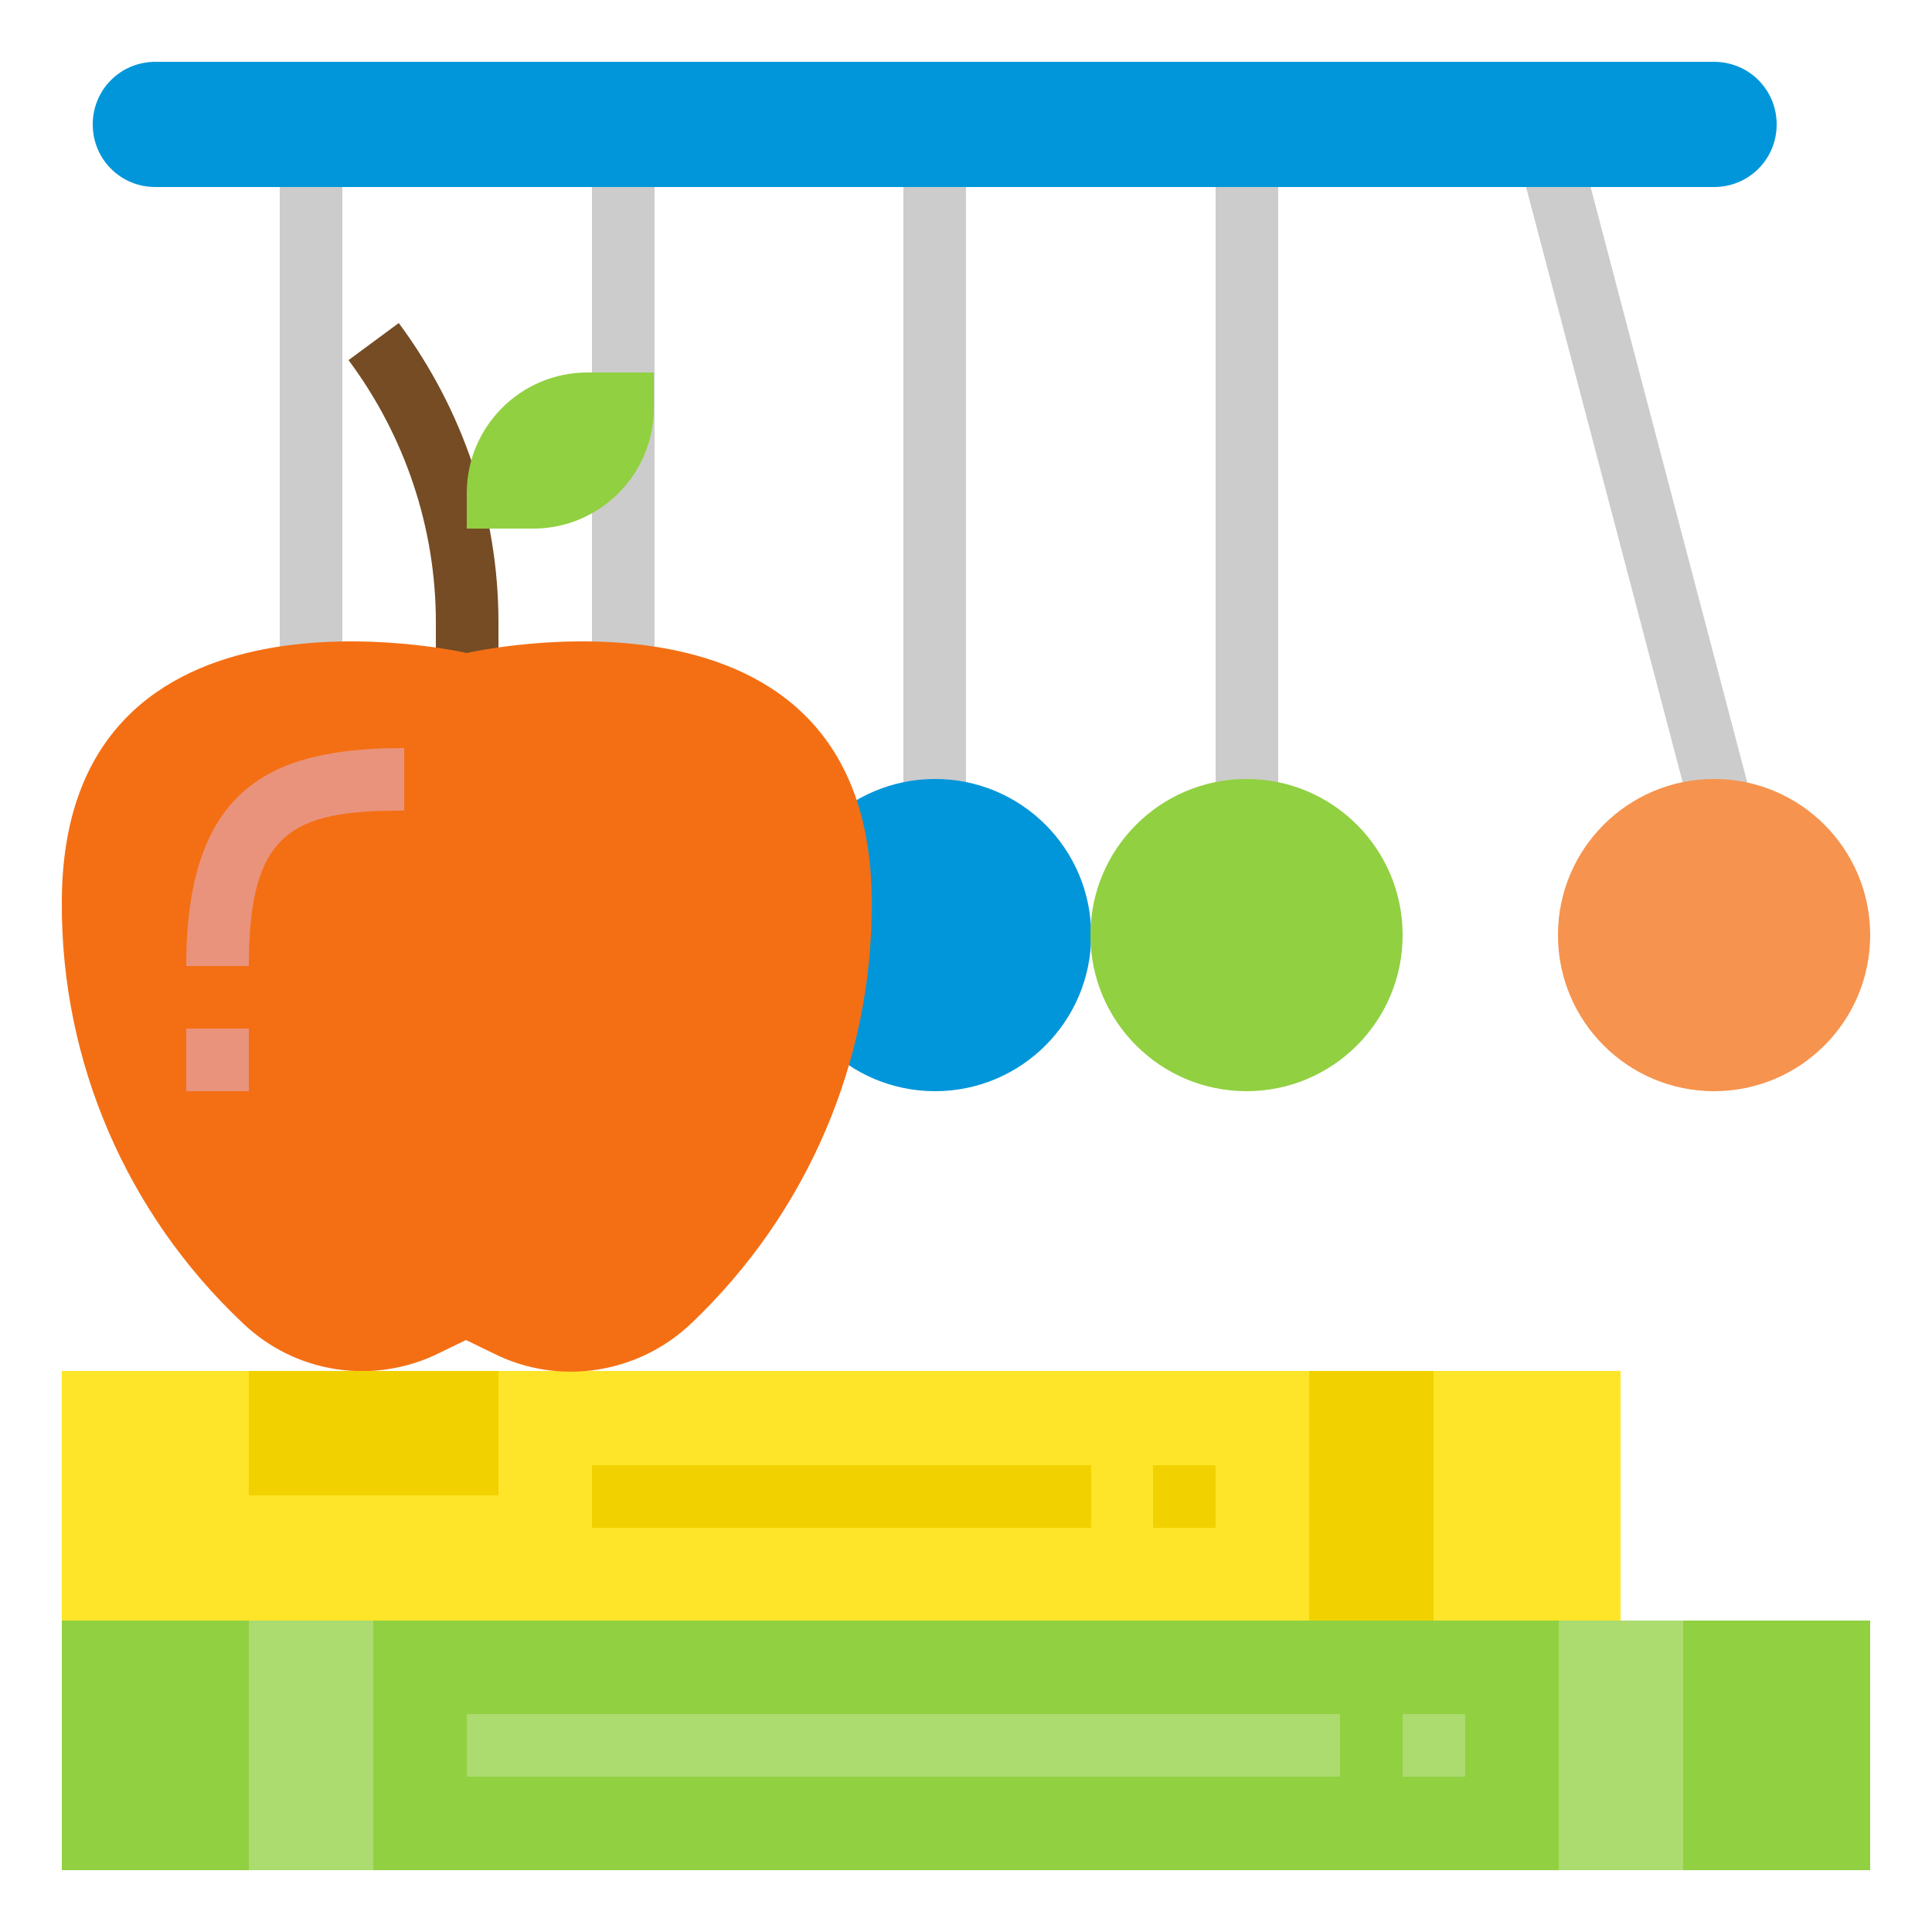
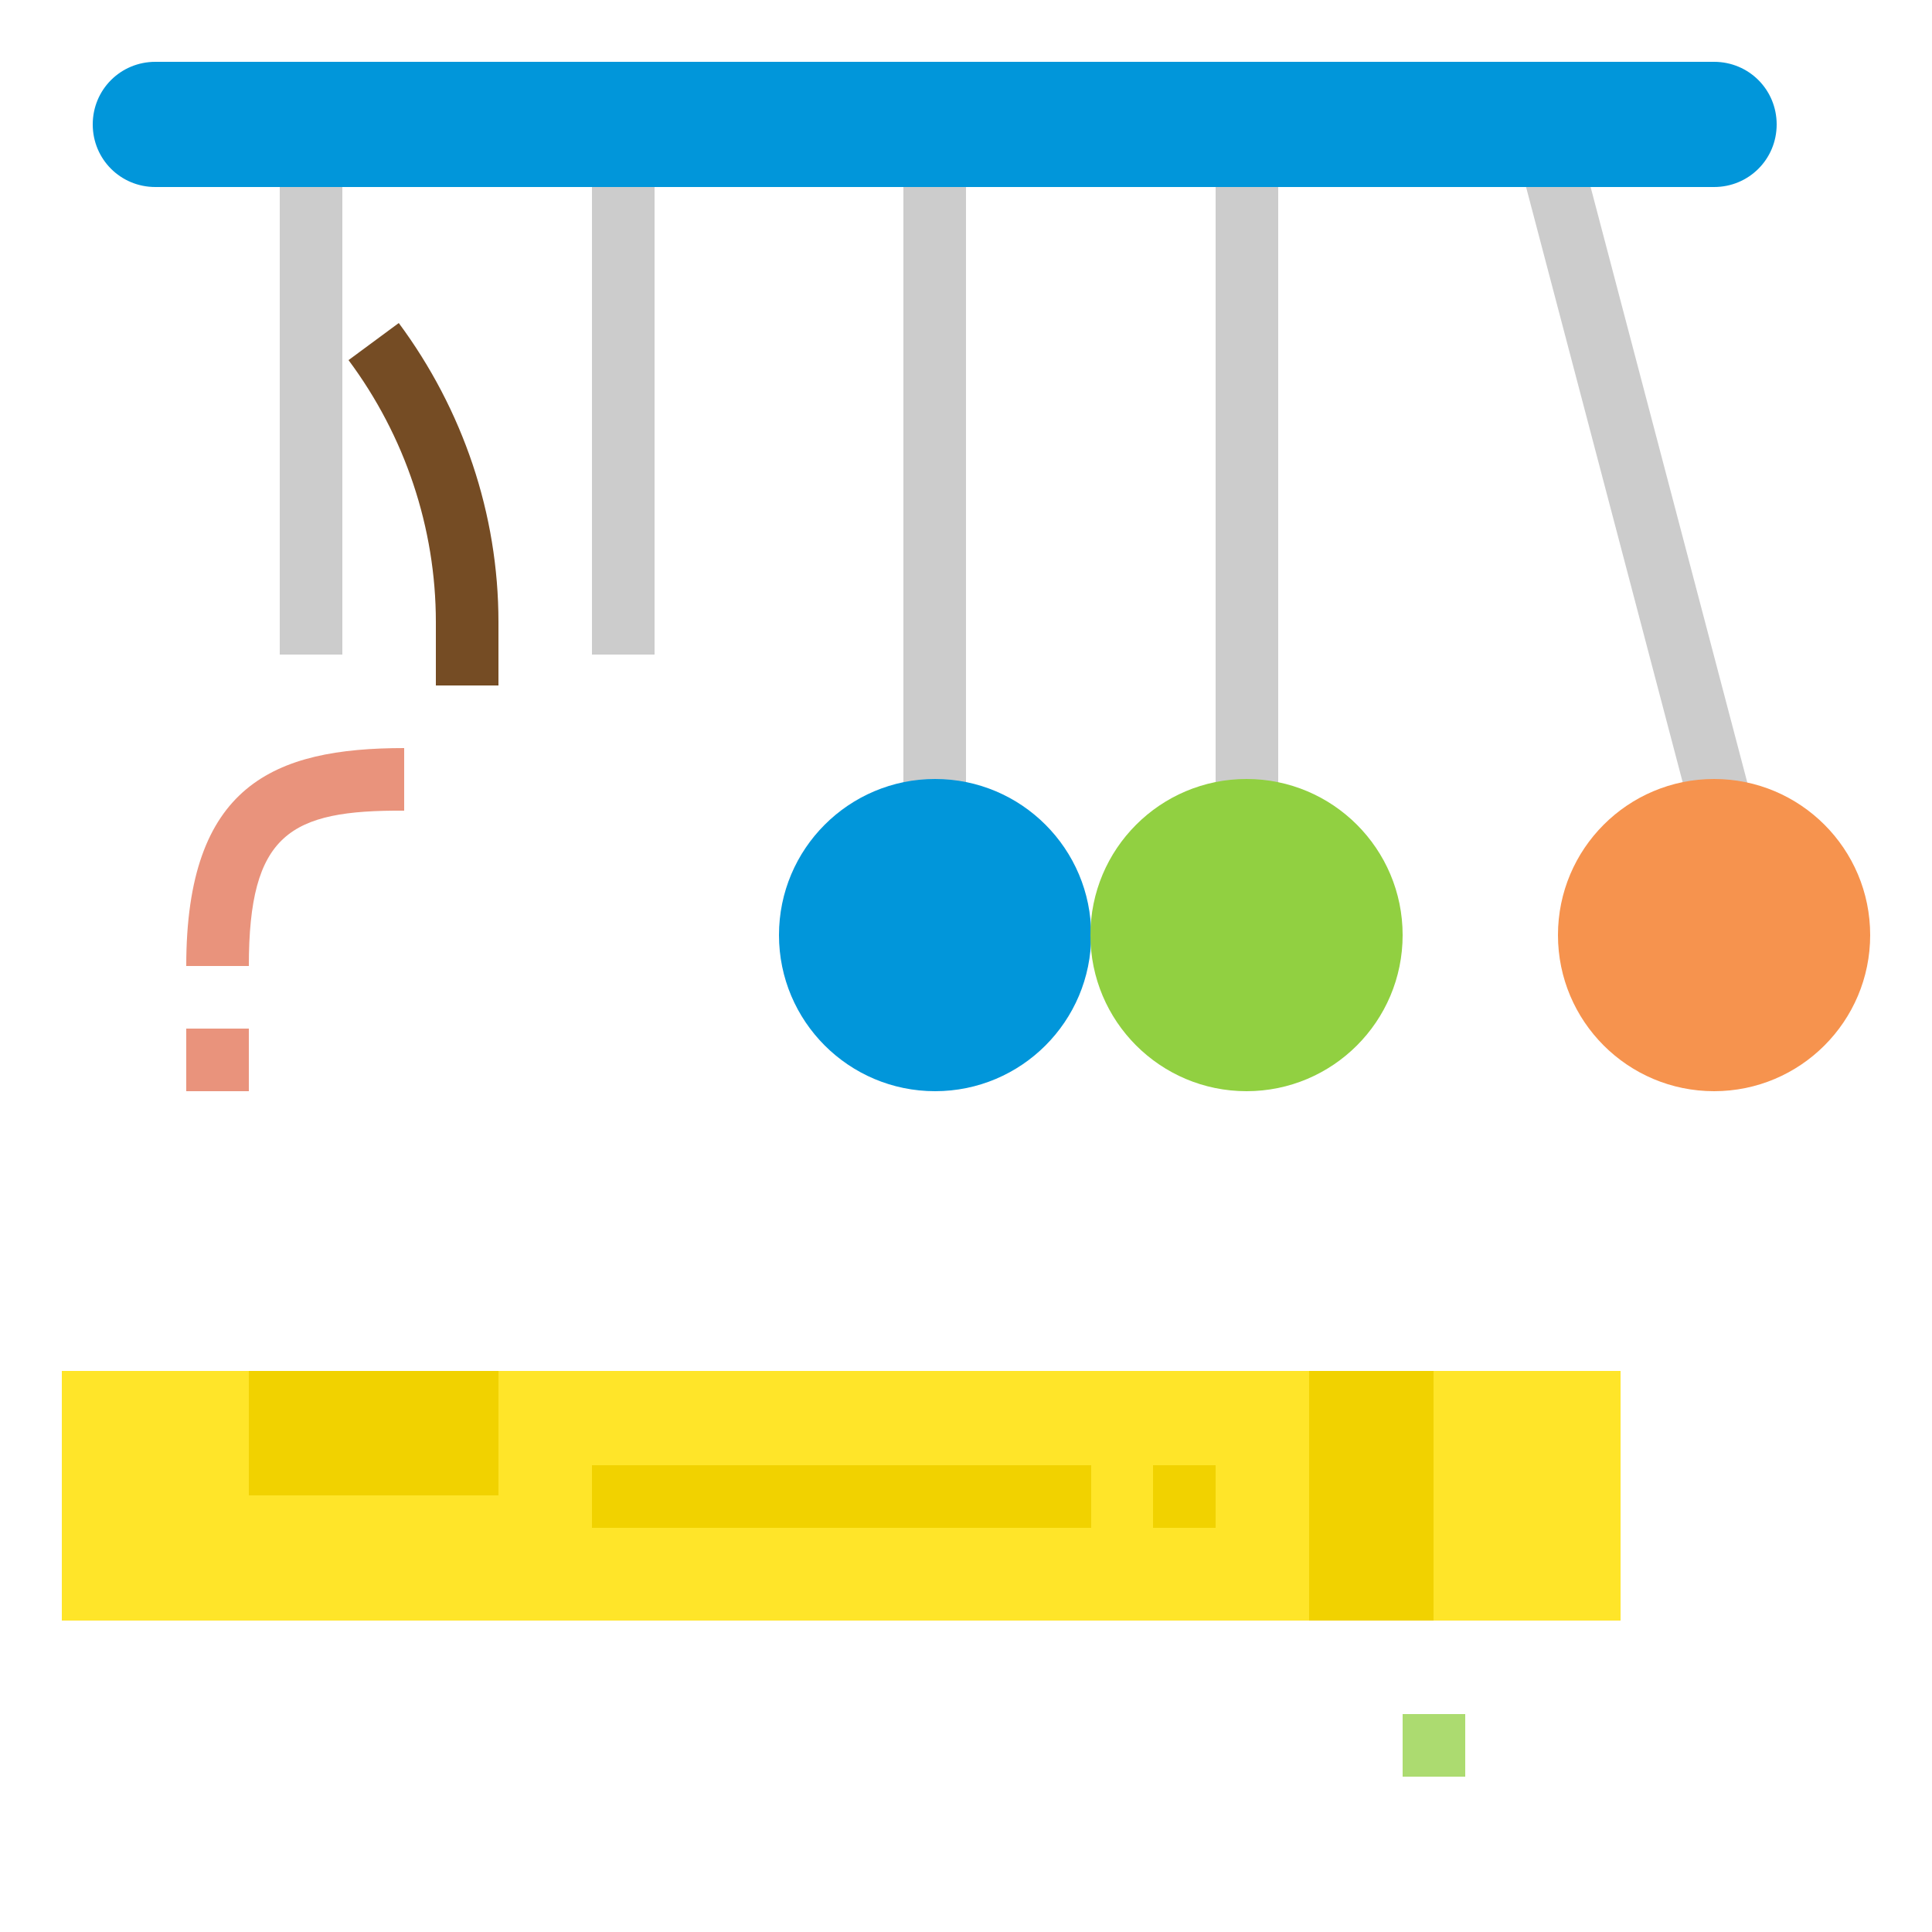
<svg xmlns="http://www.w3.org/2000/svg" version="1.1" id="Layer_1" x="0px" y="0px" viewBox="0 0 250 250" style="enable-background:new 0 0 250 250;" xml:space="preserve">
  <style type="text/css">
	.st0{fill:#91D041;}
	.st1{fill:#FFE529;}
	.st2{fill:#CCCCCC;}
	.st3{fill:#0196DA;}
	.st4{fill:#F6934E;}
	.st5{fill:#754C24;}
	.st6{fill:#F46F14;}
	.st7{fill:#E9937C;}
	.st8{fill:#ACDB70;}
	.st9{fill:#F1D200;}
</style>
  <g>
-     <path class="st0" d="M8,209.7h234V242H8C8,242,8,209.7,8,209.7z" />
    <path class="st1" d="M8,177.4h201.7v32.3H8C8,209.7,8,177.4,8,177.4z" />
    <g>
      <path class="st2" d="M116.9,24.1h8.1v76.7h-8.1V24.1z" />
      <path class="st2" d="M157.3,20.1h8.1v84.7h-8.1V20.1z" />
      <path class="st2" d="M116.9,20.1h8.1v84.7h-8.1V20.1z" />
      <path class="st2" d="M76.6,20.1h8.1v64.6h-8.1V20.1z" />
      <path class="st2" d="M36.2,20.1h8.1v64.6h-8.1V20.1z" />
      <path class="st2" d="M196,18.6l7.8-2.1l23.6,89.7l-7.8,2.1L196,18.6z" />
    </g>
    <circle class="st3" cx="121" cy="121" r="20.2" />
    <circle class="st0" cx="161.3" cy="121" r="20.2" />
    <circle class="st4" cx="221.8" cy="121" r="20.2" />
    <path class="st5" d="M64.5,88.7h-8.1v-8.2c0-12.2-4-24.1-11.3-33.9l6.5-4.8C59.9,53,64.5,66.5,64.5,80.5V88.7z" />
-     <path class="st6" d="M60.4,84.5c0,0,52.4-12.1,52.4,32.3c0.1,20.6-8.4,40.2-23.3,54.4c-6.9,6.6-17.2,8.2-25.7,3.9l-3.5-1.7L57,175   c-8.5,4.3-18.8,2.8-25.7-3.9C16.4,157,7.9,137.4,8,116.8C8,72.4,60.4,84.5,60.4,84.5L60.4,84.5z" />
    <g>
      <path class="st7" d="M32.2,125h-8.1c0-23.4,11.3-28.2,28.2-28.2v8.1C37.5,104.8,32.2,107.9,32.2,125z" />
      <path class="st7" d="M24.1,133.1h8.1v8.1h-8.1V133.1z" />
    </g>
-     <path class="st8" d="M60.4,221.8h113v8.1h-113C60.4,229.9,60.4,221.8,60.4,221.8z" />
    <g>
-       <path class="st8" d="M32.2,209.7h16.1V242H32.2V209.7z" />
-       <path class="st8" d="M201.7,209.7h16.1V242h-16.1V209.7z" />
+       <path class="st8" d="M32.2,209.7h16.1V242V209.7z" />
    </g>
    <path class="st9" d="M169.4,177.4h16.1v32.3h-16.1V177.4z" />
    <path class="st8" d="M181.5,221.8h8.1v8.1h-8.1V221.8z" />
    <g>
      <path class="st9" d="M76.6,189.6h64.6v8.1H76.6V189.6z" />
      <path class="st9" d="M149.2,189.6h8.1v8.1h-8.1V189.6z" />
    </g>
    <path class="st9" d="M32.2,177.4h32.3v16.1H32.2V177.4z" />
-     <path class="st0" d="M76,48.2h8.6l0,0v4.6c0,8.6-7,15.6-15.6,15.6l0,0h-8.6l0,0v-4.6C60.4,55.2,67.4,48.2,76,48.2L76,48.2z" />
    <path class="st3" d="M20.1,8h201.7c4.5,0,8.1,3.6,8.1,8.1l0,0c0,4.5-3.6,8.1-8.1,8.1H20.1c-4.5,0-8.1-3.6-8.1-8.1l0,0   C12,11.6,15.6,8,20.1,8z" />
  </g>
</svg>